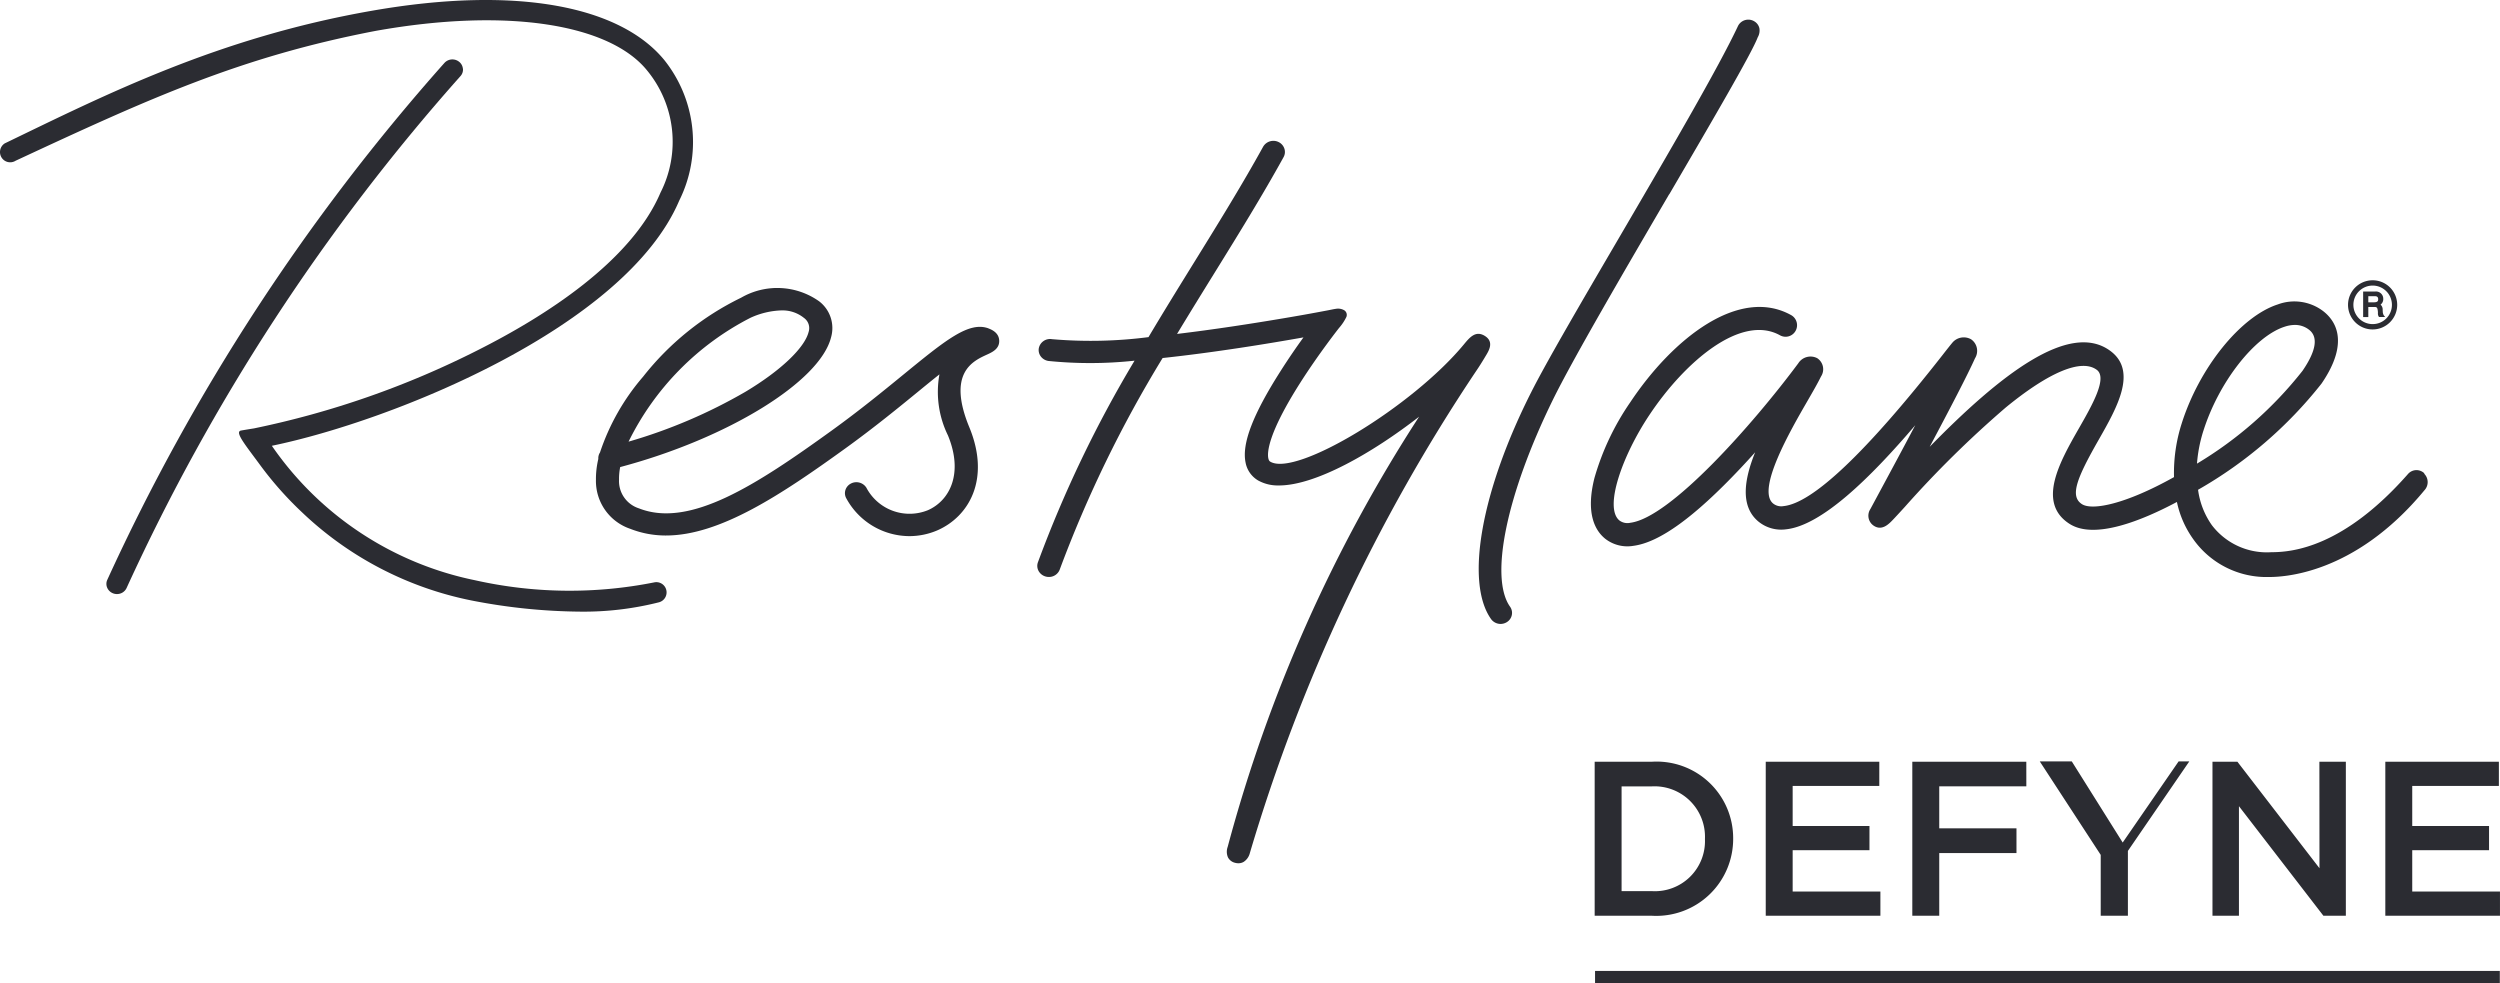
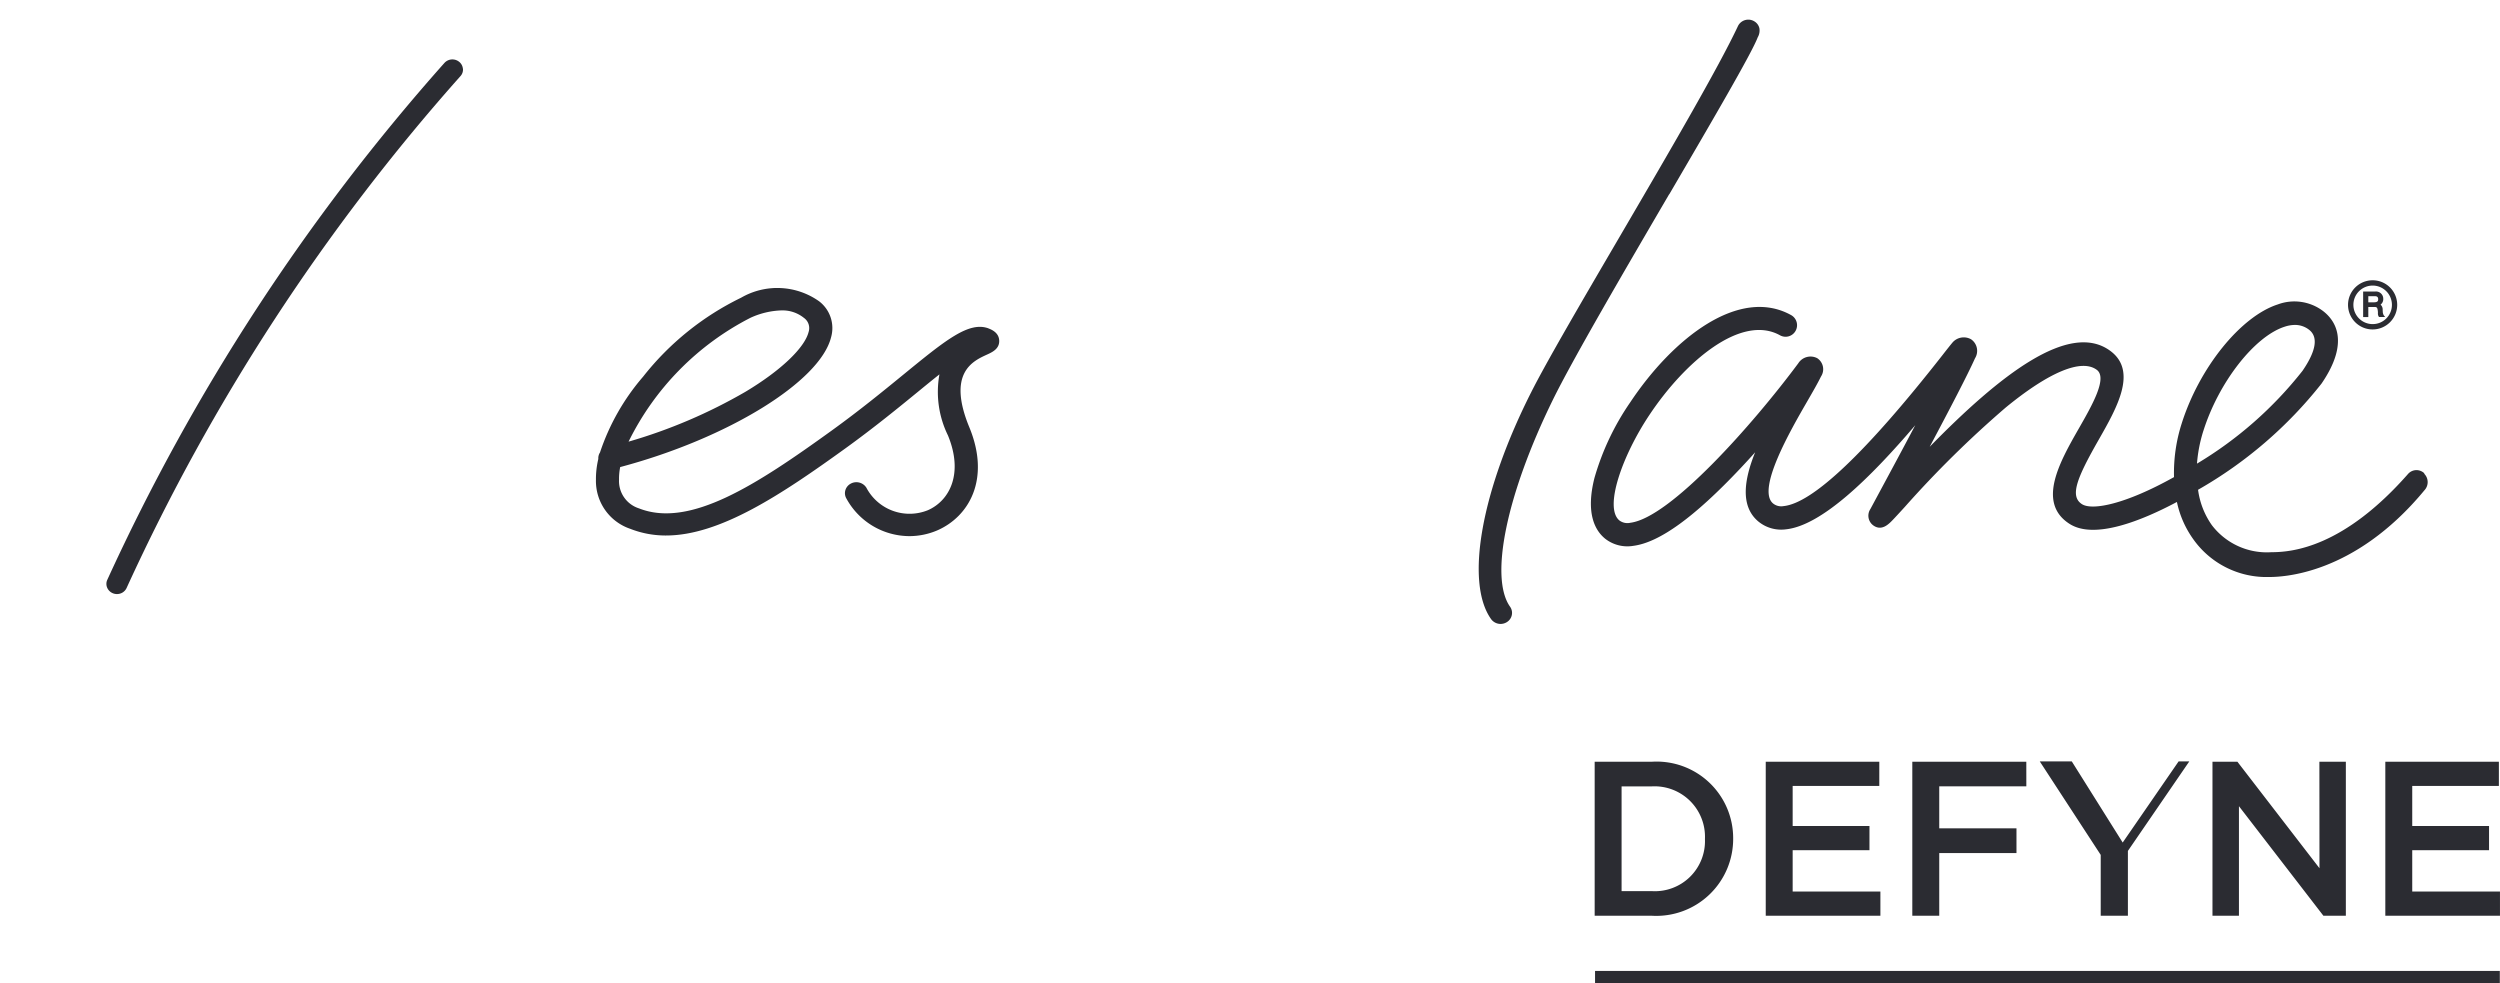
<svg xmlns="http://www.w3.org/2000/svg" id="Restylane-Defyne-logo" width="111.354" height="43.803" viewBox="0 0 111.354 43.803">
  <defs>
    <clipPath id="clip-path">
      <rect id="Rectangle_19980" data-name="Rectangle 19980" width="111.354" height="43.803" fill="none" />
    </clipPath>
  </defs>
  <g id="Group_14298" data-name="Group 14298" clip-path="url(#clip-path)">
    <path id="Path_7464" data-name="Path 7464" d="M153.3,67.119c-.878-.318-1.911.528-3.792,2.065-.913.747-1.949,1.593-3.185,2.486-3.36,2.426-6.325,4.361-8.589,3.467a1.277,1.277,0,0,1-.886-1.283,2.7,2.7,0,0,1,.051-.556c4.784-1.272,8.9-3.8,9.394-5.783a1.5,1.5,0,0,0-.532-1.6,3.219,3.219,0,0,0-3.475-.161,12.507,12.507,0,0,0-4.368,3.52A9.988,9.988,0,0,0,136,72.647a.474.474,0,0,0-.075.289,3.874,3.874,0,0,0-.106.933,2.25,2.25,0,0,0,1.522,2.177,4.324,4.324,0,0,0,1.554.3h.044c2.413,0,5.16-1.838,8-3.887,1.263-.912,2.358-1.807,3.237-2.526.315-.258.637-.521.943-.764a4.4,4.4,0,0,0,.379,2.719c.708,1.719.061,2.912-.893,3.331a2.173,2.173,0,0,1-2.739-1,.527.527,0,0,0-.69-.187.49.49,0,0,0-.248.3.473.473,0,0,0,.051.374,3.209,3.209,0,0,0,2.794,1.668,3.155,3.155,0,0,0,1.261-.261c1.393-.612,2.372-2.268,1.417-4.586-1-2.423.159-2.952.78-3.236.24-.109.569-.26.55-.633-.012-.245-.174-.426-.482-.537M142.7,66.65a3.566,3.566,0,0,1,1.379-.33h.021a1.515,1.515,0,0,1,.984.334.557.557,0,0,1,.207.628c-.177.709-1.251,1.726-2.8,2.655a23.2,23.2,0,0,1-5.219,2.229A12.289,12.289,0,0,1,142.7,66.65" transform="translate(-109.275 -52.494)" fill="#2b2c32" />
    <path id="Path_7465" data-name="Path 7465" d="M40.122,13.877a.442.442,0,0,0-.174-.31.479.479,0,0,0-.649.058,92.564,92.564,0,0,0-15.02,23.032.429.429,0,0,0,0,.339.463.463,0,0,0,.262.252.48.48,0,0,0,.151.032h.024a.466.466,0,0,0,.429-.273,91.647,91.647,0,0,1,14.873-22.8.432.432,0,0,0,.108-.329" transform="translate(-19.505 -10.82)" fill="#2b2c32" />
-     <path id="Path_7466" data-name="Path 7466" d="M256.385,41.519c.147-.238.393-.635-.027-.9s-.691.08-.941.38c-2.3,2.776-7.457,5.9-8.617,5.22-.022-.013-.066-.039-.09-.152-.053-.257-.02-1.1,1.426-3.37.828-1.3,1.716-2.424,1.725-2.436a2.161,2.161,0,0,0,.328-.494.245.245,0,0,0-.089-.288.547.547,0,0,0-.366-.072c-.157.024-.181.033-.361.068l-.027.005q-1.047.2-2.127.379c-1.254.211-2.915.47-4.574.669.541-.895,1.087-1.779,1.629-2.655,1.118-1.806,2.174-3.513,3.116-5.221a.47.47,0,0,0,.037-.372.5.5,0,0,0-.262-.3.528.528,0,0,0-.686.209c-.929,1.684-1.977,3.379-3.092,5.181-.671,1.085-1.348,2.18-2.014,3.3a20.047,20.047,0,0,1-4.3.091.511.511,0,0,0-.586.406.473.473,0,0,0,.085.358.521.521,0,0,0,.345.207,18.429,18.429,0,0,0,3.835-.013,53.568,53.568,0,0,0-4.305,8.982.469.469,0,0,0,.022.369.513.513,0,0,0,.306.258.537.537,0,0,0,.155.025h.005a.511.511,0,0,0,.485-.332,54.384,54.384,0,0,1,4.582-9.42c2.321-.248,4.746-.647,6.274-.919-.3.412-.663.938-1.02,1.5-1.237,1.941-1.732,3.235-1.559,4.075a1.173,1.173,0,0,0,.563.8,1.8,1.8,0,0,0,.9.22h.025c1.625,0,4.153-1.441,6.241-3.063A66.967,66.967,0,0,0,244.9,63.375a.632.632,0,0,0,.012.466.475.475,0,0,0,.314.243.572.572,0,0,0,.151.021.463.463,0,0,0,.242-.066.66.66,0,0,0,.269-.39A78.758,78.758,0,0,1,255.954,42.2c.16-.233.282-.434.371-.58Z" transform="translate(-190.217 -25.654)" fill="#2b2c32" />
    <path id="Path_7467" data-name="Path 7467" d="M345.49,12.206c1.972-3.375,3.677-6.294,3.937-6.987a.6.6,0,0,0,.075-.406.48.48,0,0,0-.222-.305.514.514,0,0,0-.715.175l-.012.022c-.876,1.871-3.108,5.688-5.266,9.379-1.649,2.82-3.207,5.484-3.913,6.871-2.259,4.438-2.992,8.526-1.824,10.174a.523.523,0,0,0,.422.217h0a.526.526,0,0,0,.277-.078.484.484,0,0,0,.226-.319.472.472,0,0,0-.079-.371c-.922-1.3-.157-5,1.9-9.2.886-1.808,3.171-5.72,5.187-9.171" transform="translate(-271.136 -3.555)" fill="#2b2c32" />
    <path id="Path_7468" data-name="Path 7468" d="M399.723,75.99a.5.5,0,0,0-.722.021c-2.868,3.262-5.136,3.492-6.095,3.491a3.079,3.079,0,0,1-2.645-1.2,3.535,3.535,0,0,1-.618-1.581,18.965,18.965,0,0,0,5.5-4.73c1.293-1.888.587-2.843.05-3.244a2.12,2.12,0,0,0-2-.281c-1.652.535-3.491,2.813-4.278,5.3a7.209,7.209,0,0,0-.343,2.391c-2.19,1.223-3.647,1.494-4.1,1.205-.558-.357-.222-1.172.743-2.865.814-1.428,1.737-3.047.533-3.952-1.832-1.377-4.949,1.084-8.059,4.262.877-1.648,1.688-3.2,2.018-3.94a.625.625,0,0,0-.175-.849.664.664,0,0,0-.819.136c-.09.107-.244.3-.456.573-3.392,4.327-5.773,6.589-7.078,6.722a.576.576,0,0,1-.469-.121c-.737-.625.785-3.262,1.516-4.529.254-.44.474-.82.621-1.121a.588.588,0,0,0-.166-.817.645.645,0,0,0-.846.229c-2.028,2.727-5.692,6.868-7.474,7.1a.593.593,0,0,1-.489-.1c-.7-.565.123-2.888,1.332-4.7,1.588-2.384,4.086-4.511,5.819-3.549a.509.509,0,0,0,.694-.2.515.515,0,0,0-.2-.7c-2.309-1.282-5.259,1.023-7.16,3.877a11.494,11.494,0,0,0-1.6,3.379c-.4,1.589.036,2.343.473,2.7a1.6,1.6,0,0,0,1.257.322c1.16-.148,2.719-1.275,4.766-3.446.226-.24.448-.481.662-.721-.5,1.239-.66,2.4.133,3.074a1.6,1.6,0,0,0,1.231.358c1.584-.162,3.737-2.258,5.768-4.638-.6,1.138-1.261,2.362-1.827,3.414l-.173.321a.536.536,0,0,0,.13.727c.377.271.69-.058.877-.253.129-.135.306-.328.53-.573a46.647,46.647,0,0,1,4.487-4.42c1.942-1.593,3.385-2.19,4.063-1.681.481.361-.2,1.561-.807,2.619-.838,1.469-1.881,3.3-.406,4.241,1.108.709,3.216-.144,4.78-.977a4.394,4.394,0,0,0,.734,1.666,3.993,3.993,0,0,0,3.35,1.677c.531,0,3.786-.039,6.951-3.875a.528.528,0,0,0-.021-.726m-9.833-1.915c.685-2.163,2.274-4.2,3.618-4.633a1.486,1.486,0,0,1,.457-.079,1.006,1.006,0,0,1,.62.207c.428.32.334.939-.282,1.838a17.26,17.26,0,0,1-4.7,4.133,6.449,6.449,0,0,1,.286-1.466" transform="translate(-291.738 -54.906)" fill="#2b2c32" />
-     <path id="Path_7469" data-name="Path 7469" d="M29.115,25.945a19.249,19.249,0,0,1-7.957-.1,14.526,14.526,0,0,1-9.05-5.989c5.371-1.108,15.744-5.277,18.146-10.921a5.85,5.85,0,0,0-.672-6.269C27.638.308,23.1-.664,16.565.479,9.731,1.674,4.738,4.2.213,6.386a.458.458,0,0,0-.144.629.452.452,0,0,0,.625.145C6.671,4.379,10.712,2.534,16.72,1.378,22.631.32,27.17,1.086,28.828,3.145a5,5,0,0,1,.592,5.434c-1.307,3.071-5.148,5.512-8.14,7.019a39.862,39.862,0,0,1-9.971,3.484s-.258.04-.568.094.187.638.87,1.571a15.445,15.445,0,0,0,1.85,2.08,15.3,15.3,0,0,0,7.525,3.916,26.042,26.042,0,0,0,4.822.5,13.688,13.688,0,0,0,3.545-.416.456.456,0,0,0-.237-.881" transform="translate(0 0)" fill="#2b2c32" />
    <path id="Path_7470" data-name="Path 7470" d="M536.344,64.492H536.1v-.273h.3c.095,0,.14.045.14.134s-.034.139-.2.139m.4.378c0-.02,0-.041,0-.06a.289.289,0,0,0-.094-.215.308.308,0,0,0,.12-.264.322.322,0,0,0-.363-.319h-.533v1.137h.23V64.7h.292c.091,0,.114.044.129.153a.726.726,0,0,1,.008.116.25.25,0,0,0,.039.163l.012.015h.272l-.062-.074a.365.365,0,0,1-.046-.2m-.446.589a.858.858,0,1,1,.854-.857.856.856,0,0,1-.854.857m0-1.952a1.095,1.095,0,1,0,1.089,1.094,1.093,1.093,0,0,0-1.089-1.094" transform="translate(-430.612 -51.026)" fill="#2b2c32" />
    <path id="Path_7471" data-name="Path 7471" d="M403.748,182.462h-40.3v-.557h40.3ZM369.6,176.008a3.41,3.41,0,0,0-3.625-3.42h-2.544v6.86h2.544a3.426,3.426,0,0,0,3.625-3.44m-1.257.02a2.232,2.232,0,0,1-2.368,2.323h-1.345v-4.665h1.345a2.247,2.247,0,0,1,2.368,2.342m7.766-3.44h-5.058v6.86h5.107V178.37h-3.908v-1.842h3.421V175.45h-3.421v-1.784h3.859Zm6.548,0h-5.078v6.86h1.2v-2.793h3.44v-1.1h-3.44v-1.872h3.879Zm13.058,4.743-3.655-4.743h-1.111v6.86h1.179v-4.88l3.762,4.88h1v-6.86h-1.179Zm7.991-4.743h-5.058v6.86h5.107V178.37h-3.908v-1.842h3.421V175.45h-3.421v-1.784h3.859Zm-13.79-.014h-.476l-2.49,3.613-2.267-3.613h-1.426l2.714,4.163v2.71h1.211V176.56Z" transform="translate(-292.402 -138.659)" fill="#2b2c32" />
  </g>
</svg>